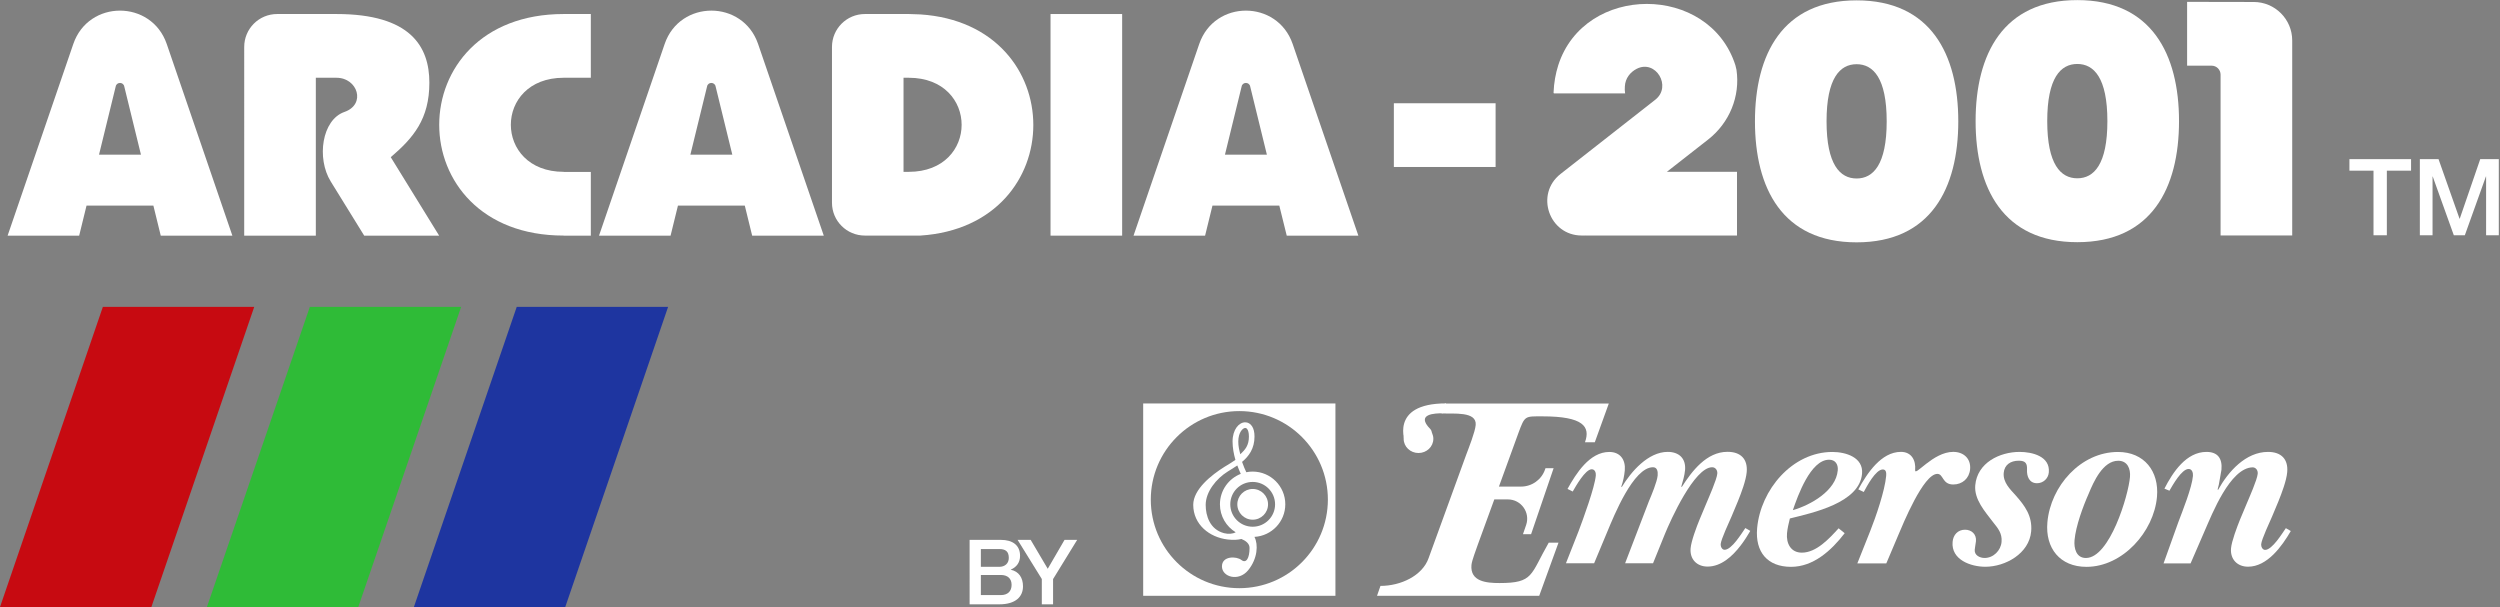
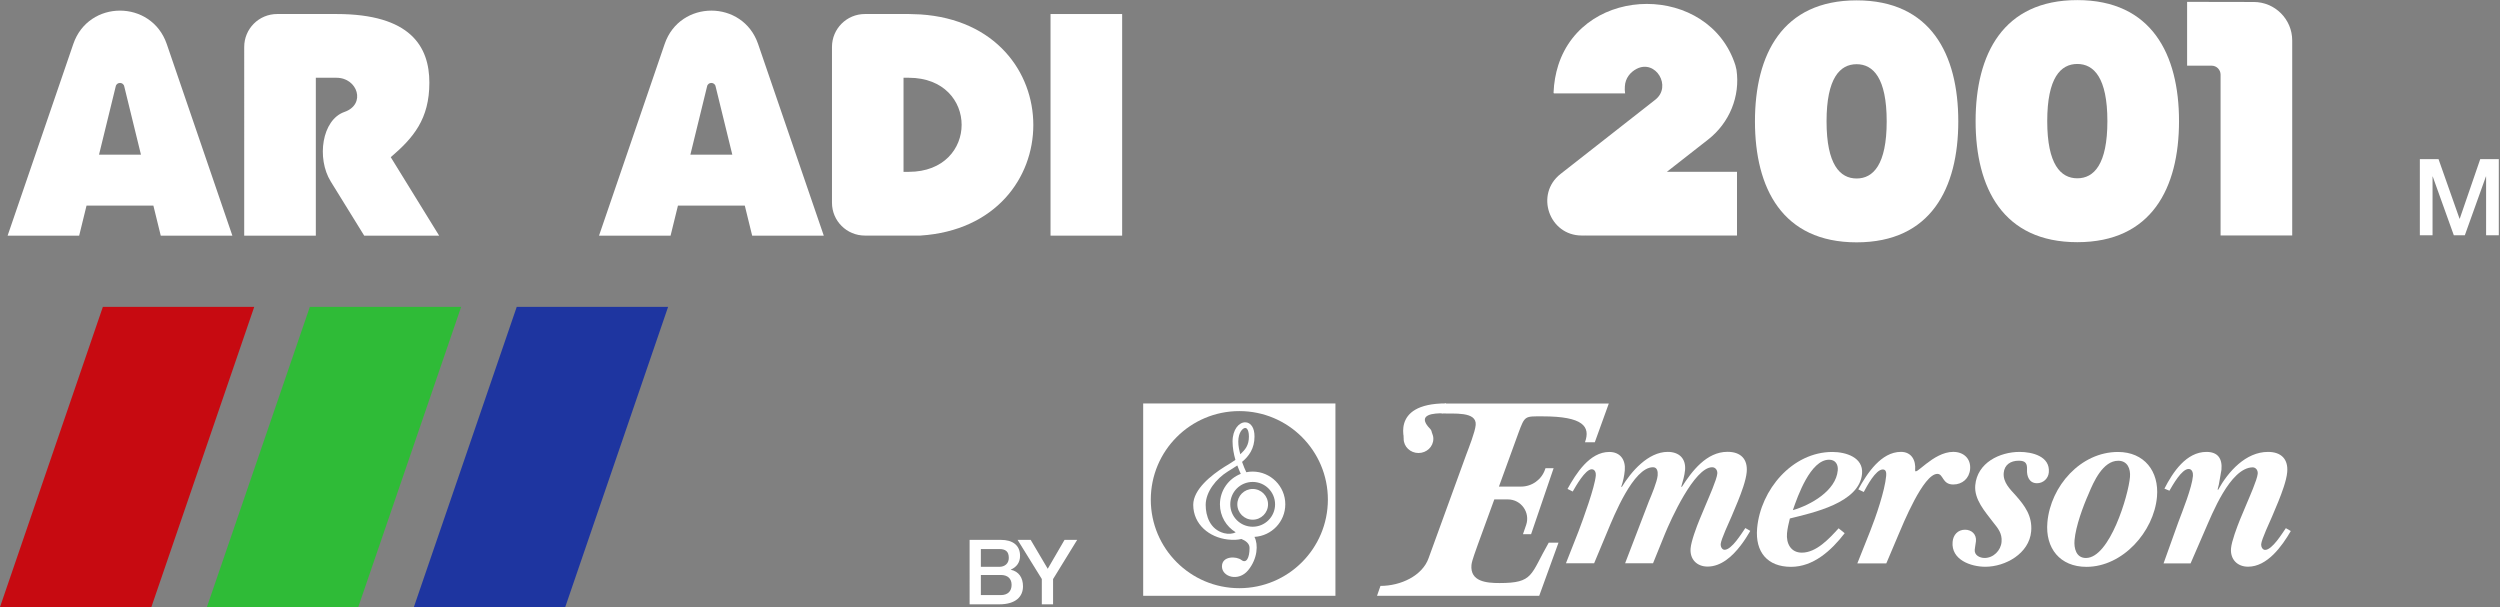
<svg xmlns="http://www.w3.org/2000/svg" xmlns:ns1="http://sodipodi.sourceforge.net/DTD/sodipodi-0.dtd" xmlns:ns2="http://www.inkscape.org/namespaces/inkscape" version="1.1" id="svg2" xml:space="preserve" width="3838.998" height="932.2" viewBox="0 0 3838.998 932.2" ns1:docname="arcadia-w.svg" ns2:version="1.2 (dc2aedaf03, 2022-05-15)">
  <rect x="0" y="0" width="3838.998" height="932.2" fill="#808080" stroke="none" />
  <defs id="defs6" />
  <ns1:namedview id="namedview4" pagecolor="#ffffff" bordercolor="#666666" borderopacity="1.0" ns2:pageshadow="2" ns2:pageopacity="0.0" ns2:pagecheckerboard="0" ns2:showpageshadow="0" ns2:deskcolor="#d1d1d1" showgrid="false" ns2:zoom="0.25316457" ns2:cx="1352.8749" ns2:cy="27.649999" ns2:window-width="1920" ns2:window-height="1017" ns2:window-x="-8" ns2:window-y="-8" ns2:window-maximized="1" ns2:current-layer="g8" />
  <g id="g8" ns2:groupmode="layer" ns2:label="ink_ext_XXXXXX" transform="matrix(1.333,0,0,-1.333,0,933.336)">
    <g id="g10" transform="scale(0.1)">
      <path d="m 4501.48,5191.02 c 260.28,222.73 444.77,438.75 444.77,857.96 0,416.25 -216.02,791.25 -1070.23,791.25 h -683.29 c -210,0 -379.49,-169.49 -379.49,-379.49 V 4287.27 h 825 v 1818.75 h 237.78 c 244.49,0 343.47,-306.02 92.22,-393.75 -260.23,-90 -323.24,-534.03 -158.24,-801.02 l 385.51,-623.98 h 863.24 z" style="fill:#ffffff;fill-opacity:1;fill-rule:nonzero;stroke:none" id="path12" />
      <path d="m 12102,4287.26 h 825 v 2552.97 h -825 z" style="fill:#ffffff;fill-opacity:1;fill-rule:nonzero;stroke:none" id="path14" />
      <g id="g16" transform="scale(1.23)">
        <path d="m 15998.7,4386.29 c 198.2,154.89 301.3,403.76 264.7,652.63 -3.6,18.3 -7.3,32.9 -10.4,43.3 -245.8,764.87 -1413.2,764.87 -1659,-1.25 -24.4,-77.44 -40.3,-162.83 -43.9,-256.77 0,-3.65 3,-6.7 6.1,-6.7 h 664.2 c -3.6,22.55 -4.3,43.9 -2.4,65.24 3.6,76.89 50.6,134.19 111,165.33 178.7,90.85 331.8,-165.93 173.8,-289.72 l -887.5,-695.33 c -240.9,-189.08 -107.3,-576.39 198.9,-576.39 h 32.9 c 1.2,0 2.5,0.6 3.7,1.2 l -0.6,-1.2 h 1418.1 v 597.09 H 15612 Z" style="fill:#ffffff;fill-opacity:1;fill-rule:nonzero;stroke:none" id="path18" />
      </g>
      <g id="g20" transform="scale(1.057)">
-         <path d="M 15191.2,5498.86 H 16300 v -694.52 h -1108.8" style="fill:#ffffff;fill-opacity:1;fill-rule:nonzero;stroke:none" id="path22" />
-       </g>
+         </g>
      <g id="g24" transform="scale(1.62)">
        <path d="m 15552.6,4308.87 v -453.79 h 174.2 c 35.6,0 63.8,-28.7 63.8,-63.89 V 2647.9 h 509.4 v 1386.4 c 0,150.95 -122.7,273.66 -273.7,273.66 z" style="fill:#ffffff;fill-opacity:1;fill-rule:nonzero;stroke:none" id="path26" />
      </g>
      <path d="m 10602,6835.74 -131.3,4.49 h -506.95 c -210,0 -379.49,-169.49 -379.49,-379.49 V 4666.76 c 0,-210 169.49,-378.75 379.49,-378.75 h 638.95 c 1734.8,112.5 1734.8,2435.23 -0.7,2547.73 z m -132.7,-1813.47 h -60.8 v 1083.75 h 60.8 c 811.4,-0.79 811.4,-1083.75 0,-1083.75 z" style="fill:#ffffff;fill-opacity:1;fill-rule:nonzero;stroke:none" id="path28" />
-       <path d="m 6493.52,6106.02 h 312.73 v 734.21 h -312.73 c -1911.76,0 -1911.76,-2552.96 0,-2552.22 v -0.74 h 312.73 v 734.21 h -312.73 v 0.79 c -811.53,0.74 -811.53,1083.75 0,1083.75 z" style="fill:#ffffff;fill-opacity:1;fill-rule:nonzero;stroke:none" id="path30" />
      <path d="m 1851.76,4287.27 h 825 l -756.02,2207.96 c -176.25,512.27 -900.74,512.27 -1076.252,0 L 87.731,4287.27 H 911.988 l 84.774,345.74 h 770.228 z m -711.02,932.96 191.99,784.54 c 9.77,55.46 89.26,55.46 99.03,0 l 191.99,-784.54 z" style="fill:#ffffff;fill-opacity:1;fill-rule:nonzero;stroke:none" id="path32" />
      <path d="m 8664.77,4287.27 h 825 l -756.76,2207.96 c -175.51,512.27 -900.74,512.27 -1076.25,0 L 6900.74,4287.27 H 7725 l 84.77,345.74 H 8580 Z m -711.76,932.96 191.99,784.54 c 9.77,55.46 89.26,55.46 98.98,0 l 192.04,-784.54 z" style="fill:#ffffff;fill-opacity:1;fill-rule:nonzero;stroke:none" id="path34" />
-       <path d="m 14823,4287.27 h 825 l -756.7,2207.96 c -176.3,512.27 -900.8,512.27 -1076.3,0 l -756.8,-2207.96 h 824.3 l 84.8,345.74 h 770.2 z m -711.7,932.96 191.9,784.54 c 9.8,55.46 89.3,55.46 99.1,0 l 192,-784.54 z" style="fill:#ffffff;fill-opacity:1;fill-rule:nonzero;stroke:none" id="path36" />
      <g id="g38" transform="scale(1.384)">
        <path d="m 15453.8,5056.11 c -618.1,0 -846.2,-450.7 -846.2,-1007.08 0,-556.33 228.1,-1007.07 846.2,-1007.07 618.1,0 846.2,450.74 846.2,1007.07 0,556.38 -228.1,1007.08 -846.2,1007.08 z m 0,-1482.69 c -138.1,0 -250.3,115.37 -250.3,475.61 0,360.25 111.6,475.65 250.3,475.65 138.1,0 250.3,-115.4 250.3,-475.65 0,-360.24 -112.2,-475.61 -250.3,-475.61 z" style="fill:#ffffff;fill-opacity:1;fill-rule:nonzero;stroke:none" id="path40" />
      </g>
      <g id="g42" transform="scale(1.54)">
        <path d="m 15539.2,4545.91 c -555.7,0 -760.8,-405.22 -760.8,-905.45 0,-500.2 205.1,-905.46 760.8,-905.46 555.8,0 760.8,405.26 760.8,905.46 0,500.23 -205.5,905.45 -760.8,905.45 z m 0,-1333.08 c -124.2,0 -225,103.73 -225,427.63 0,323.89 100.3,427.65 225,427.65 124.2,0 225,-103.76 225,-427.65 0,-323.9 -100.8,-427.63 -225,-427.63 z" style="fill:#ffffff;fill-opacity:1;fill-rule:nonzero;stroke:none" id="path44" />
      </g>
      <g id="g46" transform="scale(1.137)">
        <path d="m 14642.1,2069.62 -35.6,-100.22 c 120,-5.94 357.4,23.74 344.9,-117.4 -5.9,-70.55 -70.6,-232.81 -96.9,-303.35 L 14474.6,504.041 c -62.6,-179.354 -282.2,-282.223 -488,-282.223 l -34.9,-100.267 c 6.5,0 1642.7,0 1643.4,0 l 195.2,538.118 h -99 C 15504,333.233 15539.7,250.8 15192.8,250.8 c -132.6,0 -298.8,14.535 -284.3,182.699 4,46.812 49.5,161.569 65.3,209.03 l 166.2,455.681 h 137.2 c 134.5,0 228.8,-131.89 185.3,-259.139 l -32.3,-93.672 h 82.4 l 228.2,668.701 h -82.4 l -4,-11.84 c -35.6,-104.21 -133.2,-174.1 -243.3,-174.1 h -224.3 l 197.9,544.05 c 65.3,176.71 64.6,167.52 244,167.52 412.8,0 487.3,-103.56 429.9,-262.49 h 99.6 l 141.8,392.38 c -0.6,0 -1657.9,0 -1657.9,0 z" style="fill:#ffffff;fill-opacity:1;fill-rule:nonzero;stroke:none" id="path48" />
      </g>
      <g id="g50" transform="scale(1.237)">
        <path d="m 14700.3,711.84 c 43.7,115.773 151.5,409.77 161.2,520.71 1.9,24.25 -7.2,57.59 -38.1,57.59 -60.1,0 -149.1,-158.8 -177.1,-207.3 l -48.5,24.25 c 80.1,144.24 206.1,344.28 389.2,344.28 101.3,0 152.8,-72.14 144.3,-170.92 -4.8,-52.76 -16.4,-106.08 -32.7,-151.54 l 4.2,-4.87 c 87.3,144.29 245.5,327.93 428.6,327.93 103.6,0 170.3,-59.98 161.2,-168.49 -4.8,-52.76 -21.2,-106.08 -35.1,-153.98 l 4.2,-4.86 c 95.2,149.15 231,327.97 426.1,327.97 123.1,0 189.1,-67.32 178.9,-187.91 -6.7,-79.44 -51,-195.22 -81.9,-272.183 l -58.2,-139.42 c -21.2,-50.331 -98.2,-212.16 -102.4,-260.057 -1.8,-21.813 12.1,-52.722 36.4,-52.722 33.3,0 73.3,38.164 108.5,82.433 36.3,45.463 68.4,96.388 84.8,119.998 l 46.1,-26.641 c -24.8,-43.069 -54.6,-90.326 -89.1,-135.192 -79.4,-104.246 -184.3,-197.006 -308.5,-197.006 -101.3,0 -167.3,69.71 -158.2,170.925 6,67.317 55.7,200.037 83.6,267.354 l 60.6,144.844 c 24.8,60.017 99.4,226.717 104.3,281.867 3,31.55 -16.4,60.02 -47.9,60.02 -166.1,0 -388,-494.031 -440.1,-621.924 l -110.3,-272.181 h -260.1 l 221.9,578.299 c 24.3,57.586 75.8,180.656 81.2,238.846 3,36.37 -3,76.96 -43.6,76.96 -183.1,0 -365.6,-457.66 -423.2,-595.243 l -124.8,-298.862 h -262.5 z" style="fill:#ffffff;fill-opacity:1;fill-rule:nonzero;stroke:none" id="path52" />
      </g>
      <g id="g54" transform="scale(1.317)">
        <path d="m 16135.5,652.637 c -117.9,-153.714 -275,-294.358 -469.1,-294.358 -206.1,0 -314.9,129.258 -296.7,337.057 29.7,337.014 307.5,667.784 658.2,667.784 117.8,0 272.1,-47.23 259.6,-190.16 -22.2,-255.592 -430.4,-341.588 -631.4,-391.664 -10.8,-43.262 -21,-85.96 -25,-129.257 -8,-88.244 32.4,-169.632 129.8,-169.632 126.9,0 239.1,122.402 321.6,212.929 z m -60.4,549.953 c 4.6,51.8 -21,92.77 -75.7,92.77 -162.8,0 -274.4,-316.53 -317.1,-441.215 156,44.981 377.5,169.665 392.8,348.445 z" style="fill:#ffffff;fill-opacity:1;fill-rule:nonzero;stroke:none" id="path56" />
      </g>
      <g id="g58" transform="scale(1.393)">
        <path d="m 15599.3,366.952 h -239.6 l 106.6,267.649 c 46.9,117.953 121.2,333.906 132,456.149 2.1,23.7 0.5,53.32 -27.5,53.32 -59.8,0 -132,-138.93 -157.8,-186.334 l -45.2,21.543 c 71.6,130.321 187.9,310.201 352.7,310.201 87.8,0 124.4,-70.54 117.4,-149.7 -5.3,-61.93 146,149.7 315.1,149.7 85.6,0 147,-55.45 139.5,-143.25 -7,-77.03 -64.7,-126.56 -139.5,-126.56 -92.1,0 -80.3,87.8 -131.4,87.8 -115.8,0 -284.4,-415.257 -325.3,-511.631 z" style="fill:#ffffff;fill-opacity:1;fill-rule:nonzero;stroke:none" id="path60" />
      </g>
      <g id="g62" transform="scale(1.449)">
        <path d="m 15703.7,973.838 c 15.5,179.092 194.1,265.522 352.5,265.522 100.9,0 243.8,-35.18 232.4,-162.54 -4.1,-49.18 -44.5,-86.431 -94.2,-86.431 -61.6,0 -81.8,55.371 -79.2,107.131 2.1,49.18 -10.3,71.96 -65.7,71.96 -65.8,0 -113.9,-33.13 -119.6,-96.78 -6.7,-76.113 52.3,-131.486 95.2,-179.094 73,-82.308 133.6,-164.618 123.2,-285.75 -15.5,-177.012 -205.5,-281.593 -364.4,-281.593 -115.4,0 -272.8,55.407 -260.3,197.754 4.6,55.369 41.4,96.779 98.8,96.779 51.3,0 91.7,-35.176 87,-90.584 l -5.2,-35.177 -4.6,-33.133 c -4.2,-45.055 41.4,-65.76 78.6,-65.76 69.9,0 128.9,59.527 134.6,127.363 6.2,69.879 -29.5,109.213 -68.3,158.387 -62.1,82.308 -150.6,179.09 -140.8,291.946 z" style="fill:#ffffff;fill-opacity:1;fill-rule:nonzero;stroke:none" id="path64" />
      </g>
      <g id="g66" transform="scale(1.526)">
        <path d="m 15455.9,645.285 c 24.1,273.66 251.6,531.125 532.6,531.125 199,0 311.5,-146.4 294.8,-338.018 -23.1,-263.867 -258.9,-529.187 -532.6,-529.187 -199.5,0 -312,140.516 -294.8,336.08 z m 312,216.671 c -43.7,-97.781 -97.8,-246.151 -107.1,-351.304 -5.4,-60.414 11.8,-134.631 86,-134.631 179.8,0 320.8,472.684 332.6,611.225 5.4,62.424 -18.7,122.834 -88.9,122.834 -115,0 -185.8,-158.195 -222.6,-248.124 z" style="fill:#ffffff;fill-opacity:1;fill-rule:nonzero;stroke:none" id="path68" />
      </g>
      <g id="g70" transform="scale(1.619)">
        <path d="m 15499.4,608.439 c 31.1,82.934 97.3,246.94 104.3,329.842 1.8,20.39 -5.1,49.591 -30.6,49.591 -49.5,0 -113,-113.962 -136.7,-154.743 l -35.6,14.813 c 60.2,117.678 155.6,261.298 299.3,261.298 81,0 113.5,-47.7 106.5,-126.947 l -18.5,-105.152 -8.8,-34.746 3.2,-3.718 c 72.3,130.663 196.9,270.563 355.4,270.563 94,0 144.5,-51.42 136.6,-143.62 -5.1,-60.683 -38.9,-149.161 -62.5,-208.017 l -44.5,-106.554 c -16.2,-38.433 -75.1,-162.148 -78.3,-198.723 -1.4,-16.702 9.3,-40.324 27.8,-40.324 51.4,0 122.8,119.54 147.8,154.742 l 35.2,-20.391 c -63,-108.871 -167.7,-253.858 -303.9,-253.858 -77.4,0 -127.9,53.277 -121.4,130.633 4.6,51.416 43.1,152.882 63.9,204.298 l 46.4,110.731 c 19,45.872 76,173.274 79.6,215.425 2.4,24.078 -12.5,45.872 -36.6,45.872 -160.3,-3.721 -289,-334.965 -339.5,-449.381 L 15587,316.118 h -192.3 z" style="fill:#ffffff;fill-opacity:1;fill-rule:nonzero;stroke:none" id="path72" />
      </g>
      <g id="g74" transform="scale(1.013)">
        <path d="m 16300,1921.66 c 0,-89.14 -75.6,-161.37 -168.8,-161.37 -93.2,0 -168.7,72.23 -168.7,161.37 0,89.08 75.5,161.32 168.7,161.32 93.2,0 168.8,-72.24 168.8,-161.32 z" style="fill:#ffffff;fill-opacity:1;fill-rule:nonzero;stroke:none" id="path76" />
      </g>
      <g id="g78" transform="scale(1.022)">
        <path d="m 16261.1,2192.49 c -78.6,0 -311.3,-2.94 -138,-178.42 35.2,-35.98 -8.8,-87.37 -8.8,-87.37 l -126.3,-20.53 -144.6,-54.34 c 0,0 -194.6,452.24 456.6,452.24" style="fill:#ffffff;fill-opacity:1;fill-rule:nonzero;stroke:none" id="path80" />
      </g>
      <path d="m 14430.7,1015 c 98.3,0 177,79.49 177,176.99 0,98.24 -79.5,176.99 -177,176.99 -97.5,0 -176.9,-79.49 -176.9,-176.99 0,-97.5 78.7,-176.99 176.9,-176.99" style="fill:#ffffff;fill-opacity:1;fill-rule:nonzero;stroke:none" id="path82" />
      <path d="m 14143.5,1570 31.5,19.49 c 25.5,15.74 52.5,32.27 78.8,50.28 13.5,-37.5 27.7,-70.51 39.7,-96.76 -140.3,-54.77 -240,-191.25 -240,-351.02 0,-136.48 72.8,-255.74 181.5,-321.76 -32.3,-18.75 -84.8,-23.242 -134.3,-10.46 -162.7,43.468 -211.4,199.49 -211.4,326.25 0.7,151.48 122.2,301.48 254.2,383.98 m 201.7,501.76 c 3.8,0 14.3,0 24.8,-16.53 8.2,-12.73 17.3,-36.71 17.3,-82.5 0,-101.25 -41.3,-150 -99.1,-203.98 -13.4,52.5 -23.2,90.74 -23.2,146.99 0,103.52 51,156.02 80.2,156.02 m 85.5,-621.76 c 142.5,0 258.1,-115.51 258.1,-258.01 0,-142.5 -115.6,-258.01 -258.1,-258.01 -142.5,0 -258,115.51 -258,258.01 0,142.5 114.8,258.01 258,258.01 m -288,-663.012 c 69.1,-8.238 117.8,-3.75 158.3,6.024 49.5,-20.282 93.8,-52.5 93.8,-103.524 0,-113.976 -36.8,-183.008 -93.8,-138.75 -57,45 -224.2,48.75 -224.2,-73.468 0,-122.27 191.2,-179.258 301.4,-45 110.3,134.21 117.8,297.73 73.6,383.242 0,0.738 -0.8,0.738 -0.8,1.476 198,11.25 355.5,174.774 355.5,375.742 0,207.78 -168.8,376.53 -376.5,376.53 -24.8,0 -49.5,-2.27 -72.7,-7.5 -14.3,30 -32.3,71.25 -48.8,119.26 78.8,65.23 143.3,153.75 143.3,291.71 0,49.54 -9.1,89.26 -27.8,117.78 -18.8,30 -47.2,46.48 -79.5,46.48 -71.3,0 -145.5,-82.5 -145.5,-221.25 0,-73.47 14.2,-146.25 33,-211.48 -29.3,-21.02 -60.7,-40.51 -91.5,-59.26 l -32.3,-19.49 c -153,-96.02 -362.2,-261.02 -362.2,-439.49 0.8,-228.008 188.3,-375 396.7,-399.032" style="fill:#ffffff;fill-opacity:1;fill-rule:nonzero;stroke:none" id="path84" />
      <path d="m 13169.3,138.238 h 2214.72 v 2215.51 H 13169.3 Z M 14277,226.02 c -563.2,0 -1020,456.71 -1020,1020 0,563.24 456.8,1020 1020,1020 563.2,0 1020,-456.76 1020,-1020 -0.7,-563.29 -456.8,-1020 -1020,-1020 z" style="fill:#ffffff;fill-opacity:1;fill-rule:nonzero;stroke:none" id="path86" />
      <path d="M 1185,3466.76 0,8.52 h 1743.75 l 1185,3458.24 z" style="fill:#c70a11;fill-opacity:1;fill-rule:nonzero;stroke:none" id="path88" />
      <path d="M 3569.26,3466.76 2383.52,8.52 h 1743.75 l 1185,3458.24 z" style="fill:#2fbb37;fill-opacity:1;fill-rule:nonzero;stroke:none" id="path90" />
      <path d="M 5952.73,3466.76 4767.73,8.52 h 1743.75 l 1185,3458.24 z" style="fill:#1e35a0;fill-opacity:1;fill-rule:nonzero;stroke:none" id="path92" />
      <g id="g94" transform="scale(1.704)">
-         <path d="m 15883.3,3033.27 h 416.7 v -77.88 h -163.7 v -436.96 h -90.2 v 436.96 h -162.8 z" style="fill:#ffffff;fill-opacity:1;fill-rule:nonzero;stroke:none" id="path96" />
-       </g>
+         </g>
      <g id="g98" transform="scale(1.766)">
        <path d="m 15784.5,2926.84 h 122.3 l 137.2,-388.92 h 1.2 l 133.8,388.92 h 121 v -496.77 h -82.8 v 383.41 h -1.3 l -137.5,-383.41 h -71.8 l -137.6,383.41 h -1.2 v -383.41 h -82.8 v 496.77 z" style="fill:#ffffff;fill-opacity:1;fill-rule:nonzero;stroke:none" id="path100" />
      </g>
      <path d="m 11169.8,782.5 h 360.7 c 132.7,0 220.5,-60 220.5,-183.75 0,-75 -38.3,-128.98 -105.8,-158.238 v -2.274 C 11736,418.75 11784.8,347.5 11784.8,246.988 11784.8,130.738 11703.8,40 11511,40 h -341.2 z m 129.7,-310.512 h 212.3 c 62.2,0 109.5,36.762 109.5,102.782 0,75 -38.3,101.992 -109.5,101.992 h -212.3 z m 0,-325.508 h 229.5 c 78.7,0 124.5,42.782 124.5,117.782 0,72.726 -45.8,113.976 -124.5,113.976 h -229.5 z" style="fill:#ffffff;fill-opacity:1;fill-rule:nonzero;stroke:none" id="path102" />
      <path d="m 12001.5,331.762 -279,450.738 h 150.7 l 196.6,-333.012 193.4,333.012 h 145.6 L 12131.3,331.02 V 40 h -129.8 z" style="fill:#ffffff;fill-opacity:1;fill-rule:nonzero;stroke:none" id="path104" />
    </g>
  </g>
</svg>